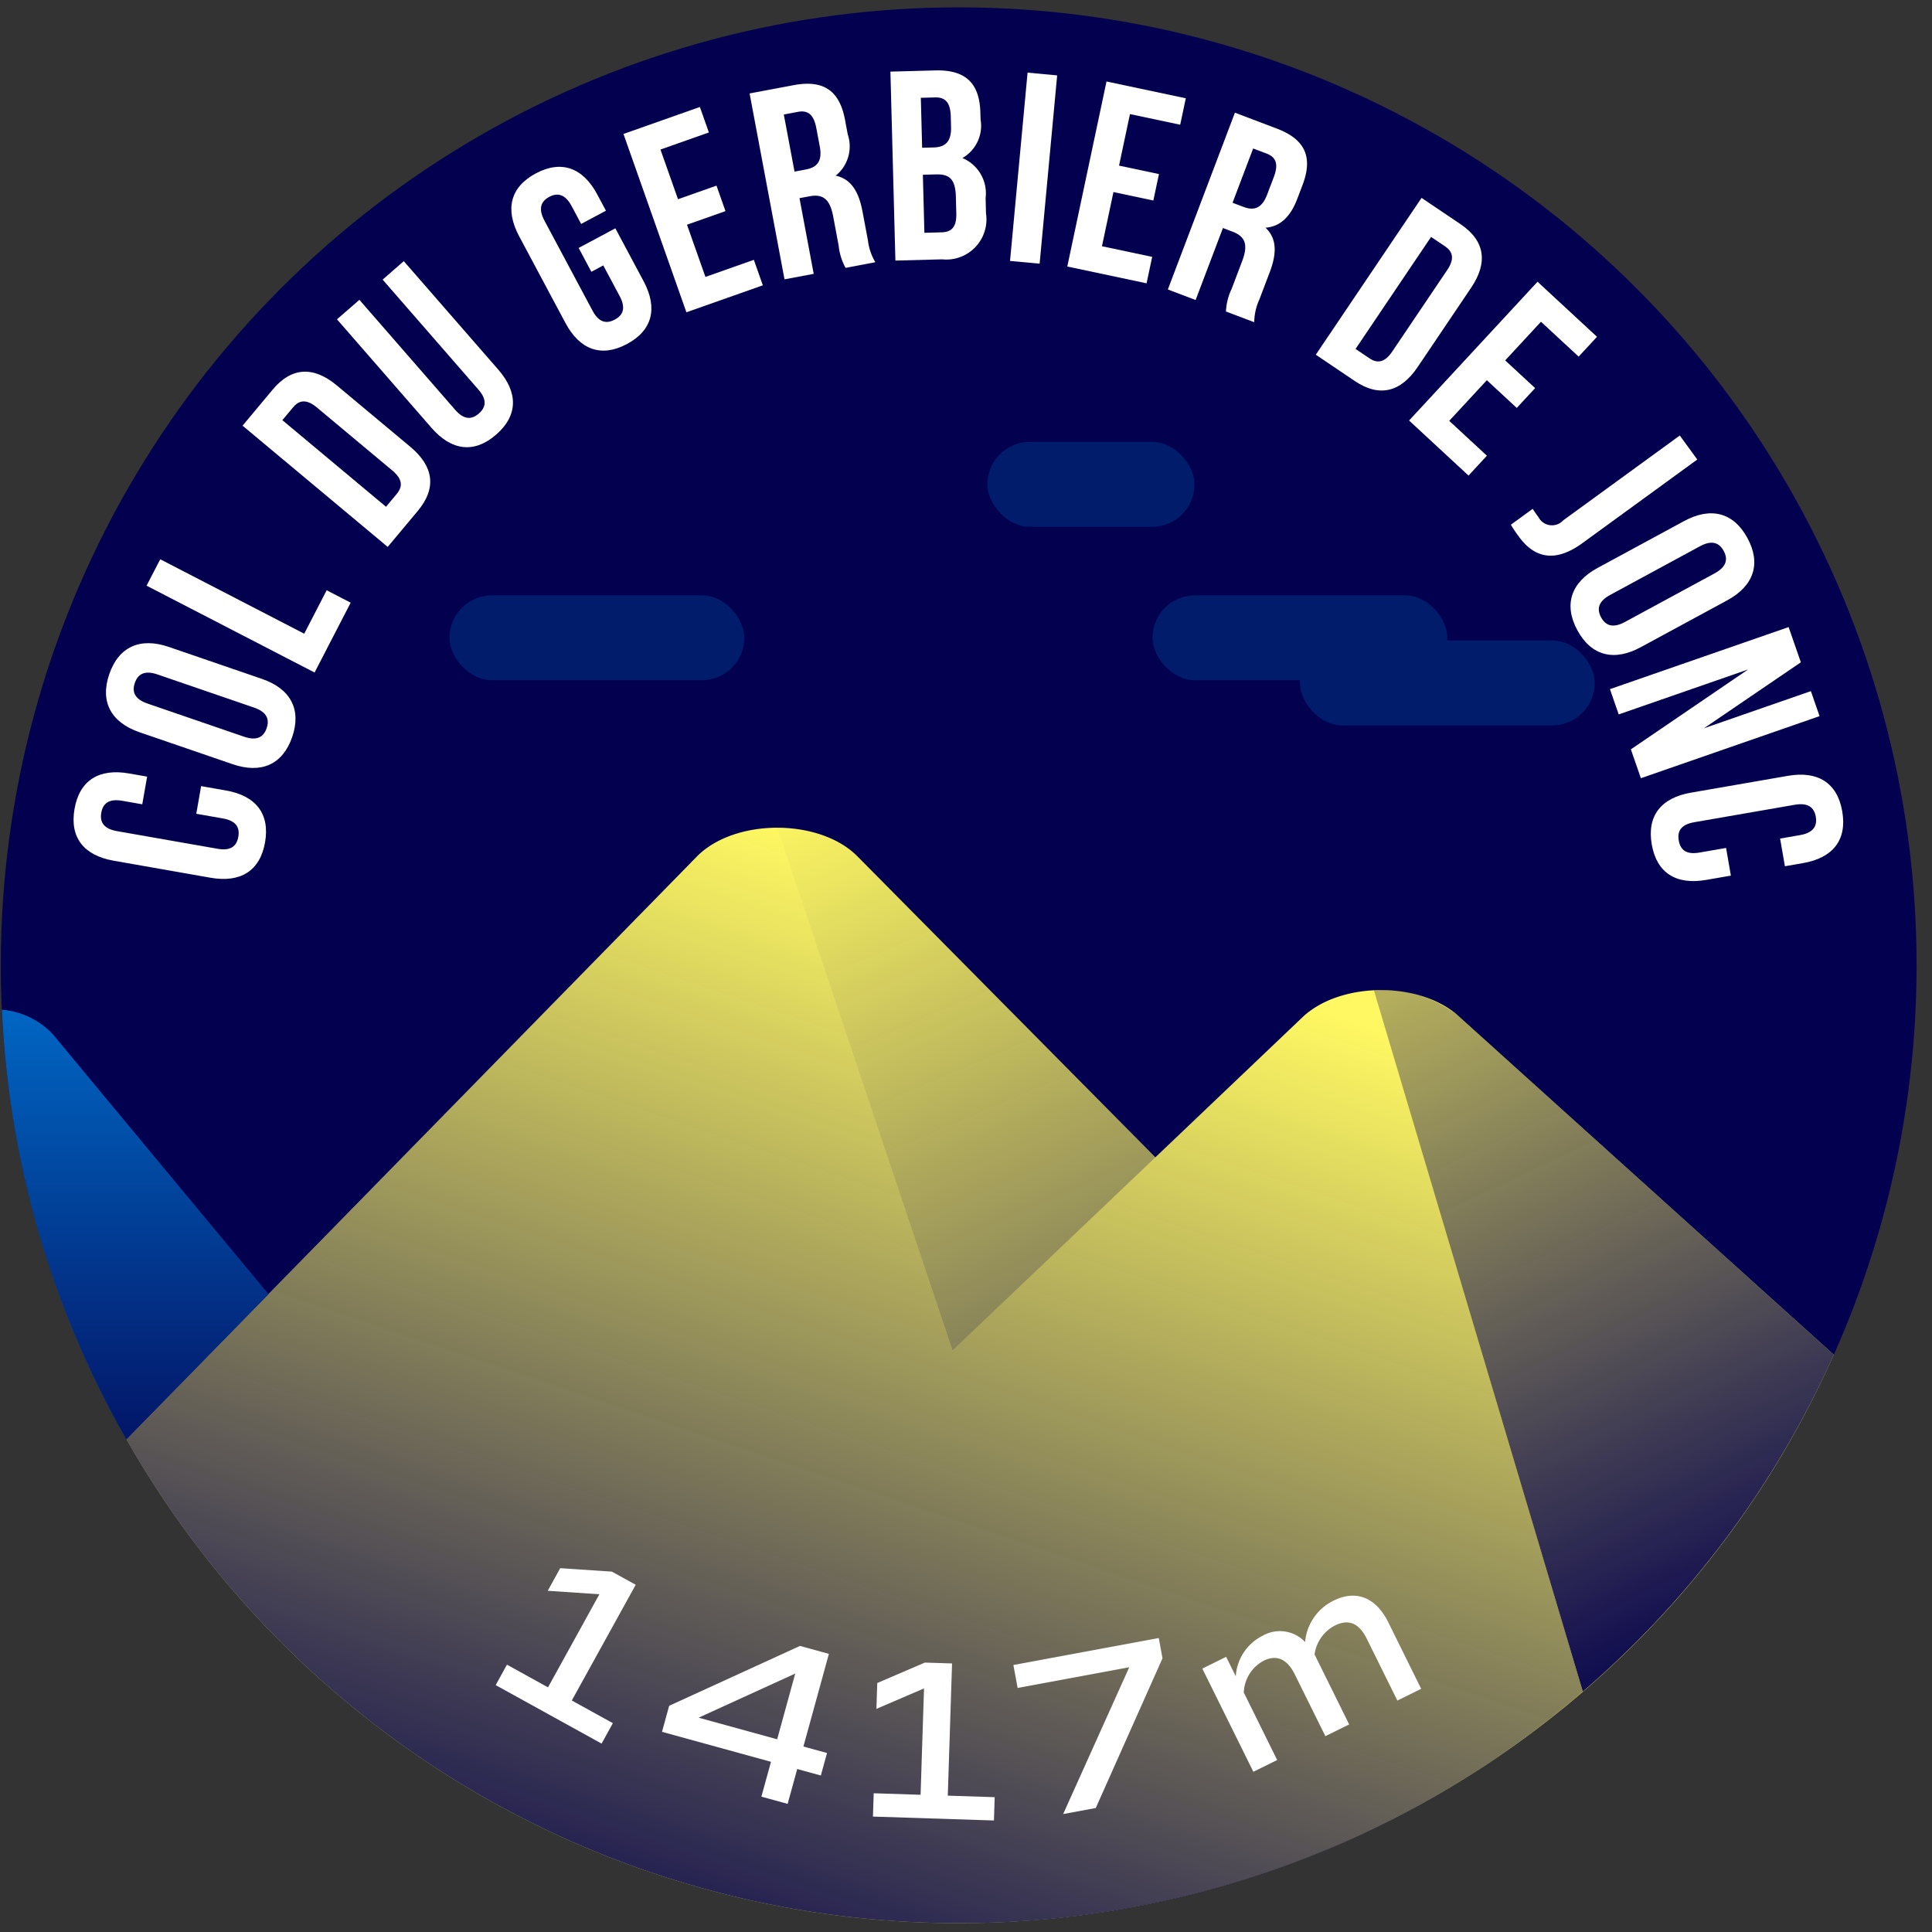
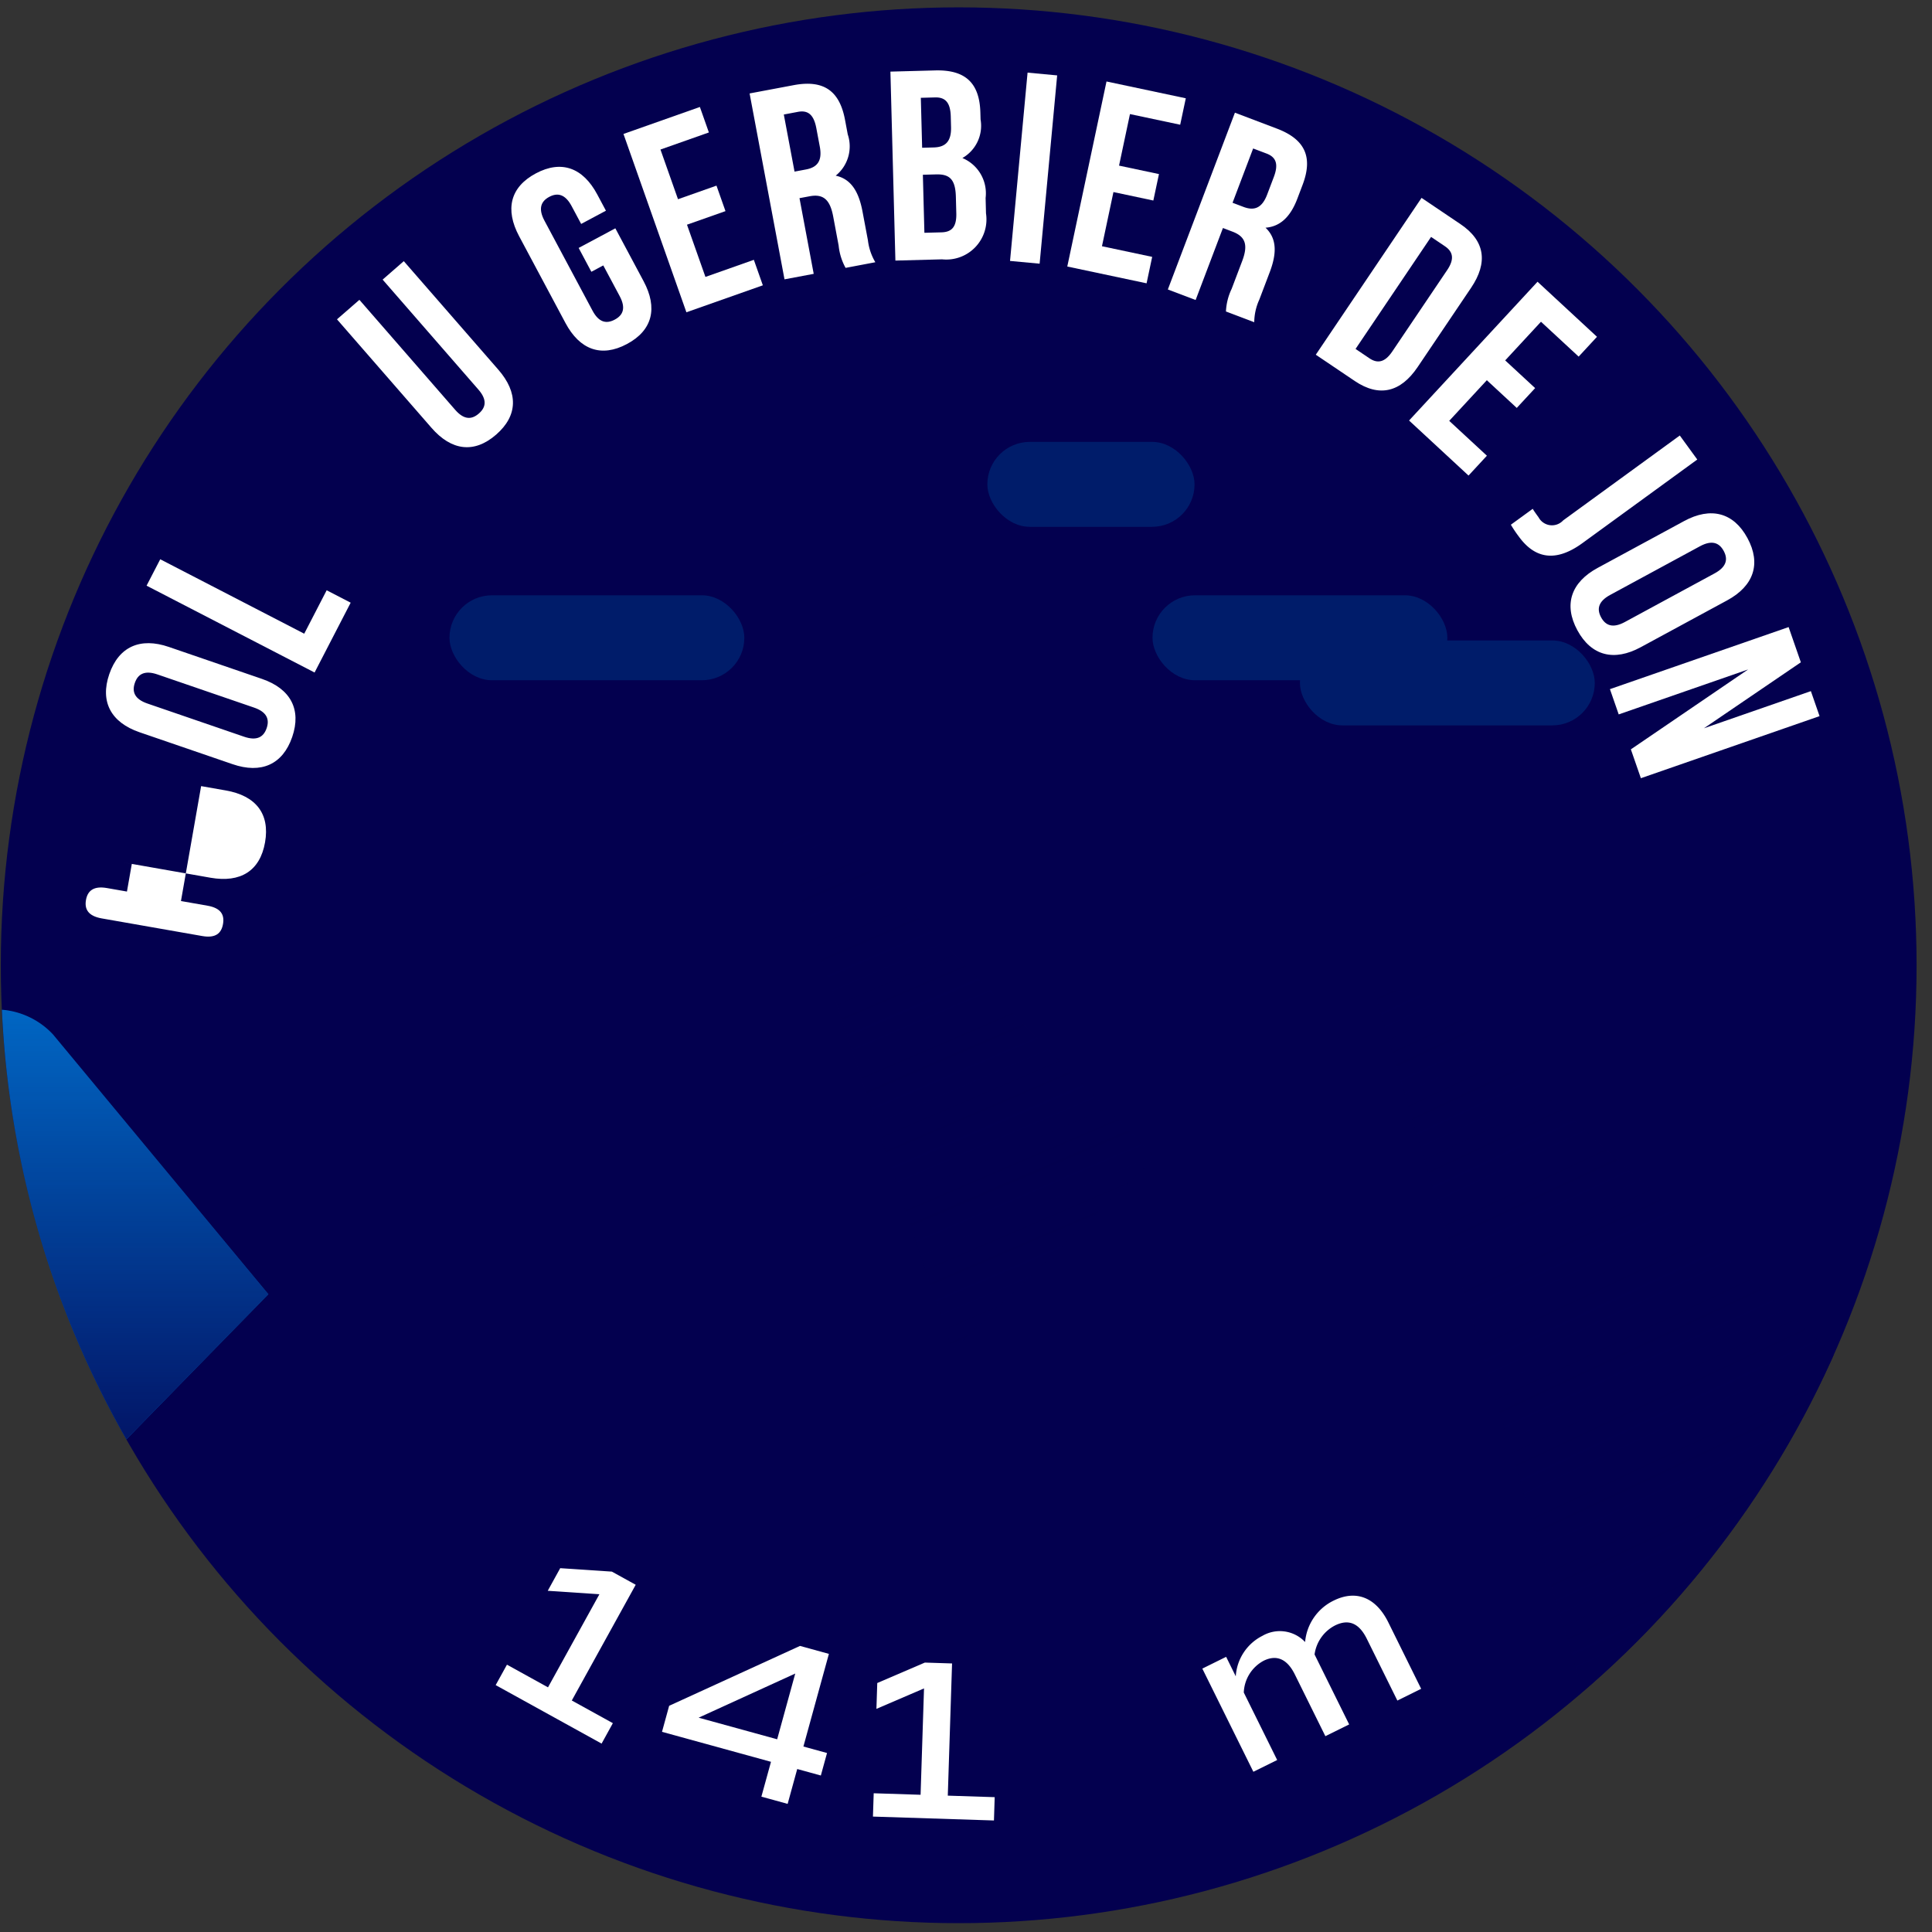
<svg xmlns="http://www.w3.org/2000/svg" xmlns:xlink="http://www.w3.org/1999/xlink" viewBox="0 0 120 120">
  <rect x="0" y="0" width="120" height="120" fill="#333333" stroke="none" />
  <defs>
    <style>.cls-1{fill:#03004f;}.cls-2{fill:#fff862;}.cls-3{fill:#0074d3;}.cls-4{opacity:0.8;fill:url(#Dégradé_sans_nom_220);}.cls-5{fill:url(#Dégradé_sans_nom_220-2);}.cls-6{fill:url(#Dégradé_sans_nom_220-3);}.cls-7{fill:url(#Dégradé_sans_nom_220-4);}.cls-8{fill:#001c6a;}.cls-9{fill:#fff;}</style>
    <linearGradient id="Dégradé_sans_nom_220" x1="8.394" y1="88.924" x2="8.394" y2="58.081" gradientUnits="userSpaceOnUse">
      <stop offset="0" stop-color="#03004f" />
      <stop offset="1" stop-color="#03004f" stop-opacity="0" />
    </linearGradient>
    <linearGradient id="Dégradé_sans_nom_220-2" x1="110.043" y1="102.962" x2="81.28" y2="41.911" xlink:href="#Dégradé_sans_nom_220" />
    <linearGradient id="Dégradé_sans_nom_220-3" x1="42.694" y1="128.133" x2="66.434" y2="57.513" xlink:href="#Dégradé_sans_nom_220" />
    <linearGradient id="Dégradé_sans_nom_220-4" x1="82.61" y1="117.851" x2="52.642" y2="48.017" xlink:href="#Dégradé_sans_nom_220" />
  </defs>
  <title>gerbierdejonc</title>
  <g id="pastille">
    <circle class="cls-1" cx="59.546" cy="59.954" r="59.497" />
  </g>
  <g id="blocs_variants" data-name="blocs variants">
-     <path class="cls-2" d="M59.546,119.451A59.496,59.496,0,0,0,113.9,84.146L90.613,63.129c-2.409-2.203-7.38-2.171-9.723.062L71.761,71.885l-18.5-18.691c-2.355-2.378-7.618-2.378-9.972,0L7.852,89.396A59.461,59.461,0,0,0,59.546,119.451Z" />
    <path class="cls-3" d="M.118,62.717A59.139,59.139,0,0,0,7.852,89.396l8.818-9.008L3.294,64.254A4.876,4.876,0,0,0,.118,62.717Z" />
  </g>
  <g id="invariants">
    <path class="cls-4" d="M.119,62.731a59.138,59.138,0,0,0,7.733,26.665l8.818-9.008L3.294,64.254A4.825,4.825,0,0,0,.119,62.731Z" />
    <path class="cls-5" d="M113.9,84.146,90.613,63.128a7.419,7.419,0,0,0-5.277-1.615L98.312,105.067A59.65,59.65,0,0,0,113.9,84.146Z" />
-     <path class="cls-6" d="M59.546,119.451A59.246,59.246,0,0,0,98.312,105.067L85.34,61.528a6.988,6.988,0,0,0-4.451,1.663L71.761,71.885,59.16,83.89,48.275,51.41a7.093,7.093,0,0,0-4.986,1.784L7.852,89.396A59.461,59.461,0,0,0,59.546,119.451Z" />
    <path class="cls-7" d="M53.261,53.194a7.097,7.097,0,0,0-4.986-1.784L59.16,83.89,71.762,71.885l-2.605-2.632Z" />
    <rect class="cls-8" x="80.741" y="39.779" width="18.314" height="5.276" rx="2.638" ry="2.638" />
    <rect class="cls-8" x="27.918" y="36.975" width="18.314" height="5.276" rx="2.638" ry="2.638" />
    <rect class="cls-8" x="71.584" y="36.975" width="18.314" height="5.276" rx="2.638" ry="2.638" />
    <rect class="cls-8" x="61.326" y="27.446" width="12.87" height="5.276" rx="2.638" ry="2.638" />
  </g>
  <g id="typo">
-     <path class="cls-9" d="M12.492,48.827l1.537.27c1.852.325,2.746,1.436,2.434,3.221-.313,1.785-1.533,2.524-3.385,2.2L7.063,53.461c-1.851-.324-2.746-1.436-2.433-3.221.312-1.784,1.533-2.524,3.384-2.199l1.124.197-.302,1.718-1.239-.217c-.826-.146-1.205.163-1.306.741-.102.579.148.997.975,1.143l6.247,1.096c.826.145,1.188-.166,1.289-.745.102-.578-.133-.994-.959-1.139l-1.652-.29Z" />
+     <path class="cls-9" d="M12.492,48.827l1.537.27c1.852.325,2.746,1.436,2.434,3.221-.313,1.785-1.533,2.524-3.385,2.2L7.063,53.461l1.124.197-.302,1.718-1.239-.217c-.826-.146-1.205.163-1.306.741-.102.579.148.997.975,1.143l6.247,1.096c.826.145,1.188-.166,1.289-.745.102-.578-.133-.994-.959-1.139l-1.652-.29Z" />
    <path class="cls-9" d="M8.671,45.483c-1.777-.61-2.472-1.896-1.884-3.609.589-1.714,1.926-2.302,3.703-1.691l5.776,1.983c1.777.609,2.472,1.895,1.884,3.608-.589,1.714-1.926,2.302-3.703,1.691Zm6.487.275c.793.272,1.214.026,1.404-.529.191-.555.01-1.008-.784-1.28l-5.999-2.059c-.793-.272-1.215-.027-1.404.528-.191.556-.01,1.008.784,1.28Z" />
    <path class="cls-9" d="M9.104,36.377l.848-1.64,8.944,4.623L20.29,36.663l1.491.771L19.539,41.771Z" />
-     <path class="cls-9" d="M15.066,26.439l1.871-2.241c1.184-1.417,2.551-1.456,3.992-.251l4.56,3.808c1.442,1.205,1.647,2.557.464,3.974l-1.872,2.24Zm2.471-.342,6.439,5.379.667-.798c.376-.451.37-.915-.273-1.453l-4.688-3.916c-.644-.537-1.102-.461-1.478-.01Z" />
    <path class="cls-9" d="M22.323,18.623l5.948,6.831c.552.632,1.028.617,1.471.231.443-.385.523-.855-.027-1.487l-5.949-6.831,1.314-1.146,5.873,6.742c1.233,1.416,1.23,2.843-.137,4.033-1.365,1.189-2.779.997-4.013-.42l-5.872-6.742Z" />
    <path class="cls-9" d="M35.941,15.4l2.279-1.218,1.756,3.286c.885,1.658.562,3.048-1.037,3.901-1.598.854-2.934.349-3.818-1.309l-2.877-5.388c-.885-1.658-.562-3.048,1.036-3.901s2.933-.349,3.818,1.309l.538,1.007-1.539.822-.594-1.11c-.395-.74-.871-.848-1.389-.571-.518.277-.693.732-.299,1.473l2.988,5.595c.395.739.863.832,1.381.556s.701-.717.307-1.457l-1.02-1.909-.74.395Z" />
    <path class="cls-9" d="M42.112,12.374l2.39-.844.559,1.583-2.391.843,1.146,3.244,3.007-1.062.559,1.583-4.748,1.675L38.725,8.32,43.471,6.644l.559,1.583L41.023,9.288Z" />
    <path class="cls-9" d="M52.521,16.638a3.593,3.593,0,0,1-.432-1.388L51.749,13.436c-.202-1.072-.639-1.4-1.464-1.245l-.627.117.883,4.701-1.814.341-2.168-11.546,2.738-.515c1.881-.353,2.854.369,3.188,2.151l.17.907a2.338,2.338,0,0,1-.748,2.564c.979.209,1.44,1.028,1.666,2.232l.335,1.781a3.463,3.463,0,0,0,.461,1.364ZM48.684,7.113l.666,3.546.709-.133c.676-.127,1.033-.501.859-1.425L50.704,7.962c-.155-.824-.503-1.135-1.147-1.014Z" />
    <path class="cls-9" d="M60.893,7.001l.012.419a2.306,2.306,0,0,1-1.129,2.396,2.375,2.375,0,0,1,1.442,2.479l.024.956a2.495,2.495,0,0,1-2.727,2.857l-2.9.077L55.305,4.448l2.783-.074C60,4.324,60.846,5.191,60.893,7.001Zm-3.699-.926.082,3.103.721-.02c.688-.018,1.1-.331,1.074-1.27l-.017-.654c-.022-.839-.317-1.2-.972-1.183Zm.127,4.779.095,3.605,1.057-.028c.62-.016.948-.31.925-1.182l-.027-1.023c-.028-1.09-.389-1.416-1.228-1.394Z" />
    <path class="cls-9" d="M63.824,4.511l1.838.172L64.573,16.378l-1.838-.171Z" />
    <path class="cls-9" d="M69.506,10.287l2.479.525-.349,1.643L69.158,11.929l-.713,3.365,3.119.661-.348,1.642L66.291,16.554,68.727,5.061,73.652,6.105l-.348,1.642-3.12-.661Z" />
    <path class="cls-9" d="M76.146,19.347a3.621,3.621,0,0,1,.355-1.408l.654-1.726c.387-1.02.185-1.526-.6-1.824l-.596-.227-1.696,4.471-1.726-.654,4.166-10.98,2.604.988c1.788.678,2.241,1.801,1.599,3.495l-.327.862c-.429,1.13-1.068,1.73-1.975,1.799.727.688.693,1.627.258,2.772l-.643,1.693a3.464,3.464,0,0,0-.316,1.405ZM77.835,9.222l-1.279,3.372.675.256c.643.244,1.143.11,1.475-.768l.411-1.083c.298-.784.162-1.23-.45-1.462Z" />
    <path class="cls-9" d="M88.295,12.291l2.421,1.633c1.53,1.032,1.71,2.389.659,3.947l-3.322,4.926c-1.051,1.559-2.375,1.9-3.906.868l-2.421-1.633Zm.592,2.424-4.691,6.958.862.582c.487.329.948.275,1.417-.421l3.416-5.065c.469-.695.346-1.143-.141-1.472Z" />
    <path class="cls-9" d="M93.49,22.385,95.35,24.106,94.209,25.337l-1.859-1.721-2.336,2.524,2.34,2.165L91.213,29.538l-3.693-3.419,7.979-8.62,3.693,3.42L98.053,22.15l-2.34-2.166Z" />
    <path class="cls-9" d="M95.2,31.604c.104.173.243.362.362.525a.946.946,0,0,0,1.53.193l7.243-5.272,1.086,1.492-7.135,5.193c-1.898,1.382-3.128.72-3.947-.406a7.517,7.517,0,0,1-.496-.738Z" />
    <path class="cls-9" d="M104.605,32.363c1.652-.895,3.068-.537,3.932,1.057.864,1.594.392,2.976-1.262,3.871l-5.37,2.91c-1.653.896-3.069.537-3.933-1.057S97.582,36.168,99.234,35.273Zm-4.595,4.589c-.737.4-.843.877-.562,1.393.28.517.736.689,1.474.29L106.5,35.612c.737-.4.842-.877.562-1.393-.28-.517-.736-.689-1.475-.29Z" />
    <path class="cls-9" d="M108.579,41.581l-8.038,2.792-.545-1.569,11.098-3.855.76,2.188L105.834,45.235l6.643-2.308.539,1.553L101.918,48.336l-.622-1.792Z" />
-     <path class="cls-9" d="M107.508,54.386l-1.536.267c-1.851.321-3.069-.42-3.379-2.205-.31-1.784.587-2.894,2.438-3.215L111.046,48.189c1.851-.321,3.069.42,3.379,2.205s-.587,2.894-2.438,3.215l-1.123.195-.299-1.719,1.24-.215c.826-.144,1.076-.562.977-1.14-.101-.579-.479-.888-1.305-.744l-6.246,1.084c-.826.144-1.061.559-.96,1.137.101.579.461.891,1.287.747l1.652-.287Z" />
  </g>
  <g id="altitude">
    <path class="cls-9" d="M38.066,107.029l-.7,1.269-6.579-3.633.701-1.269,2.549,1.408,3.193-5.783-3.209-.214.775-1.405,3.209.214,1.48.817-3.97,7.188Z" />
    <path class="cls-9" d="M50.984,110.28l-1.467-.403-.595,2.165-1.631-.449.596-2.164-6.769-1.862.444-1.617,8.127-3.719,1.795.494-1.583,5.755,1.467.403Zm-2.713-2.25,1.123-4.083-6.001,2.741Z" />
    <path class="cls-9" d="M61.782,111.625l-.046,1.448-7.516-.242.047-1.448,2.912.094.213-6.606-2.956,1.27.052-1.605,2.956-1.27,1.69.054-.265,8.211Z" />
-     <path class="cls-9" d="M71.973,101.74l.232,1.258-4.144,9.3-2.026.376,4.105-9.119L63.207,104.841l-.264-1.426Z" />
    <path class="cls-9" d="M86.23,100.766l2.041,4.129-1.478.73-1.897-3.835c-.479-.969-1.126-1.251-1.979-.828a2.384,2.384,0,0,0-1.267,1.8l2.149,4.345-1.478.73-1.897-3.835c-.479-.969-1.139-1.244-1.941-.848a2.339,2.339,0,0,0-1.229,1.972l2.074,4.192-1.479.73-3.17-6.408,1.479-.731.598,1.211a3.021,3.021,0,0,1,1.658-2.517,2.154,2.154,0,0,1,2.648.386A3.168,3.168,0,0,1,82.835,99.416C84.249,98.717,85.474,99.238,86.23,100.766Z" />
  </g>
</svg>